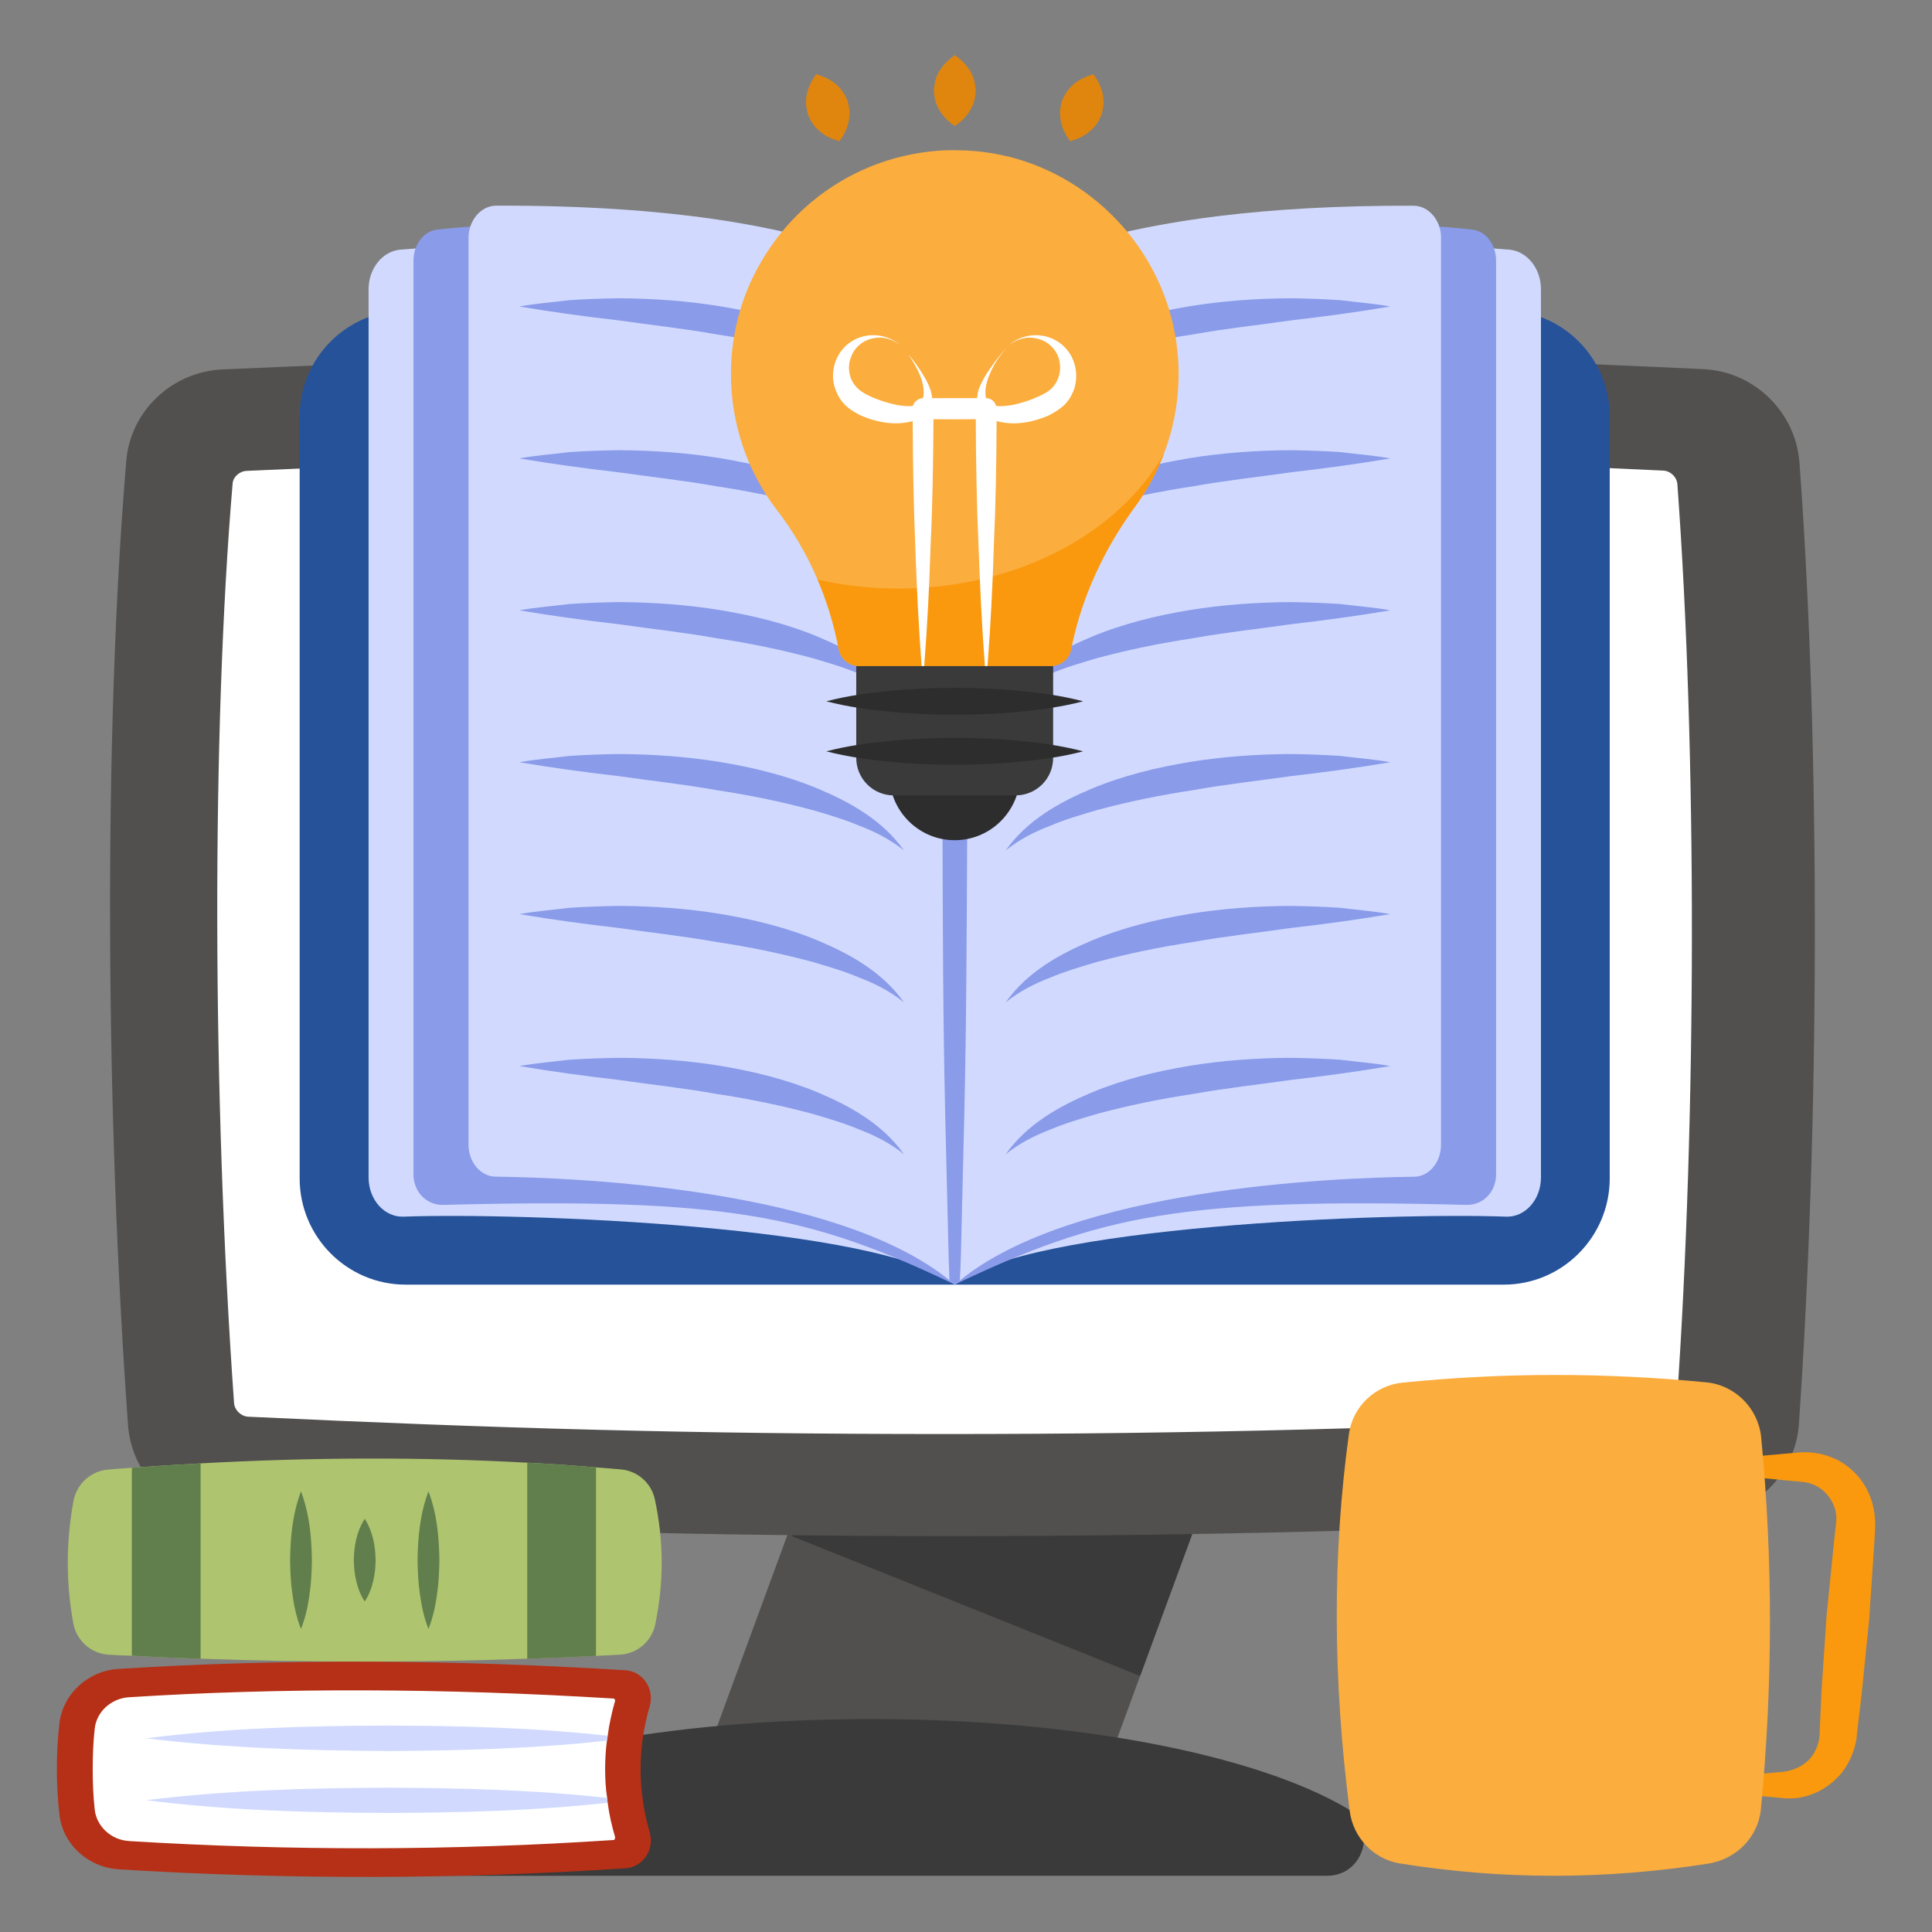
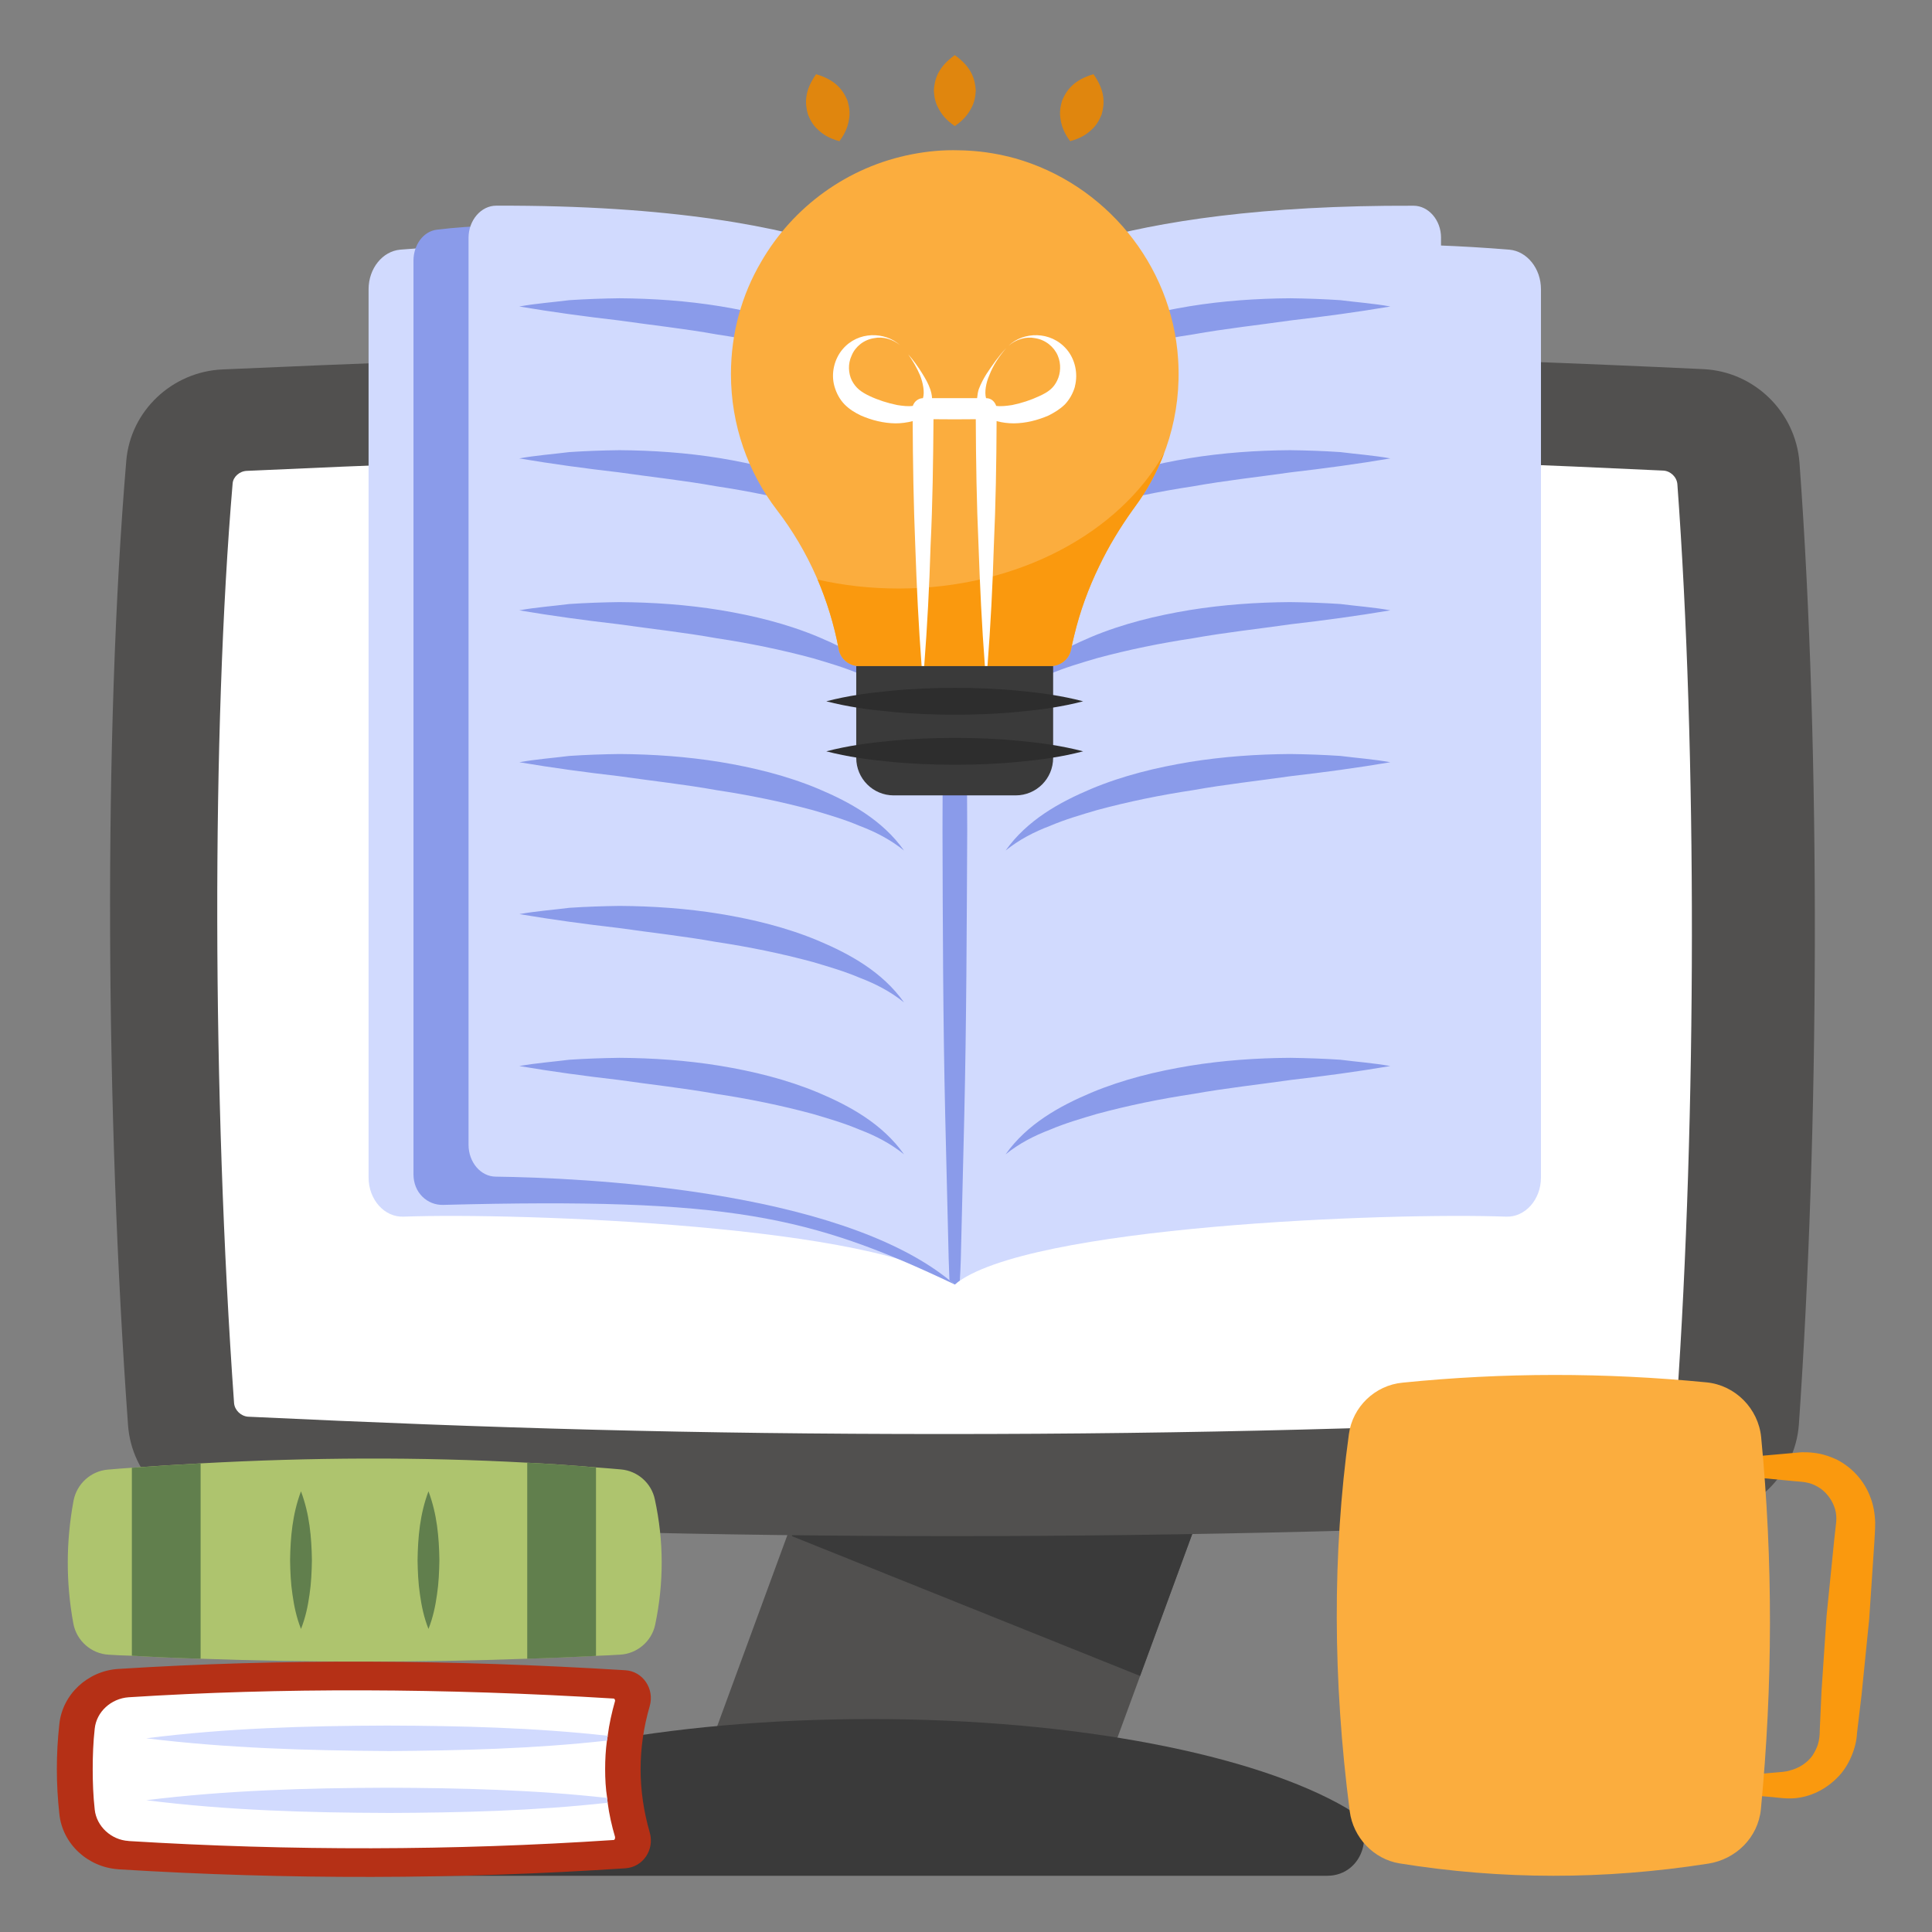
<svg xmlns="http://www.w3.org/2000/svg" id="Layer_1" viewBox="0 0 68 68">
  <rect x="0" y="0" width="68" height="68" fill="#808080" stroke="none" />
  <g>
    <g>
      <g>
        <path d="m38.354 63.818h-14.236l5.28-14.375h14.236z" fill="#51504f" />
      </g>
    </g>
    <g>
      <g>
        <path d="m40.128 58.988 3.506-9.545h-14.236l-1.527 4.624z" fill="#3a3a3a" />
      </g>
    </g>
    <g>
      <g>
        <path d="m46.713 66.021c1.303 0 1.795-1.732.669-2.389-3.189-1.86-9.474-3.127-16.72-3.127s-13.531 1.266-16.72 3.127c-1.126.657-.635 2.389.669 2.389z" fill="#3a3a3a" />
      </g>
    </g>
    <g>
      <g>
        <path d="m63.315 50.133c-.13 1.79-1.6 3.2-3.39 3.28-19.11.87-33.8.87-52.06.01-1.79-.08-3.24-1.5-3.36-3.28-.79-10.94-.87-24.31-.06-33.93.15-1.76 1.62-3.13 3.38-3.21 19.15-.86 33.85-.87 52.14-.01 1.78.09 3.23 1.5 3.37 3.28.76 10.31.69 23.59-.02 33.86z" fill="#51504f" />
      </g>
    </g>
    <g>
      <g>
        <g>
          <path d="m59.018 49.373c-.02.25-.25.47-.51.48-9.14.41-16.31.62-25.26.62-8.9 0-15.82-.2-24.52-.61-.25-.02-.47-.23-.49-.48-.77-10.8-.79-23.68-.05-32.37.02-.23.24-.43.5-.44 9.18-.42 16.37-.63 25.33-.63 8.9 0 15.82.21 24.52.62.25.01.48.22.5.48.69 9.37.68 22.24-.02 32.33z" fill="#fff" />
        </g>
      </g>
    </g>
    <g>
      <g>
        <g>
-           <path d="m56.657 14.655v26.82c0 2.06-1.67 3.74-3.73 3.74h-38.65c-2.06 0-3.73-1.68-3.73-3.74v-26.82c0-2.06 1.67-3.73 3.73-3.73h38.65c2.06 0 3.73 1.67 3.73 3.73z" fill="#255299" />
-         </g>
+           </g>
      </g>
      <g>
        <g>
          <g>
            <path d="m33.605 11.05v34.16c-2.479-2.07-15.34-2.539-19.399-2.388-.671.028-1.233-.594-1.233-1.38v-31.261c0-.732.491-1.339 1.114-1.394 6.814-.552 13.34.069 19.519 2.264z" fill="#d1dafe" />
          </g>
        </g>
        <g>
          <g>
            <path d="m33.605 11.05v34.16c-5.102-2.424-7.923-3.063-18.01-2.802-.554.014-1.042-.427-1.042-1.076v-32.158c0-.552.347-1.035.826-1.09 5.089-.621 11.436.814 18.226 2.967z" fill="#8a9bea" />
          </g>
        </g>
        <g>
          <g>
            <path d="m33.609 11.046v34.164c-.061-.05-.13-.111-.191-.15-3.98-3.225-13.017-3.606-15.963-3.646-.539 0-.964-.511-.964-1.122v-31.921c0-.621.443-1.132.973-1.132 12.34-.04 15.52 3.035 16.059 3.686.061.08.087.12.087.12z" fill="#d1dafe" />
          </g>
        </g>
        <g>
          <g>
            <g>
              <path d="m18.279 10.787c.585-.106 1.171-.147 1.759-.222.588-.039 1.177-.06 1.767-.067 1.179.008 2.36.09 3.534.28 1.172.194 2.342.476 3.468.948 1.108.468 2.253 1.096 3.012 2.169-.484-.39-1.011-.658-1.558-.866-.537-.229-1.096-.391-1.65-.555-1.117-.302-2.251-.533-3.395-.705-1.141-.205-2.294-.327-3.449-.493-1.158-.134-2.319-.29-3.489-.488z" fill="#8a9bea" />
            </g>
          </g>
          <g>
            <g>
              <path d="m18.279 16.134c.585-.106 1.171-.147 1.759-.222.588-.039 1.177-.06 1.767-.067 1.179.008 2.36.09 3.534.28 1.172.194 2.342.476 3.468.948 1.108.468 2.253 1.096 3.012 2.169-.484-.39-1.011-.659-1.558-.866-.537-.229-1.096-.391-1.65-.555-1.117-.302-2.251-.533-3.395-.705-1.141-.205-2.294-.328-3.449-.493-1.158-.134-2.319-.29-3.489-.488z" fill="#8a9bea" />
            </g>
          </g>
          <g>
            <g>
              <path d="m18.279 21.481c.585-.106 1.171-.147 1.759-.222.588-.039 1.177-.06 1.767-.067 1.179.008 2.36.09 3.534.28 1.172.194 2.342.476 3.468.947 1.108.468 2.253 1.096 3.012 2.17-.484-.39-1.011-.659-1.558-.866-.537-.229-1.096-.391-1.65-.555-1.117-.302-2.251-.533-3.395-.705-1.141-.205-2.294-.328-3.449-.493-1.158-.134-2.319-.29-3.489-.488z" fill="#8a9bea" />
            </g>
          </g>
          <g>
            <g>
              <path d="m18.279 26.828c.585-.106 1.171-.147 1.759-.222.588-.039 1.177-.06 1.767-.067 1.179.008 2.36.09 3.534.28 1.172.194 2.342.476 3.468.947 1.108.468 2.253 1.096 3.012 2.17-.484-.39-1.011-.659-1.558-.866-.537-.23-1.096-.391-1.65-.555-1.117-.302-2.251-.533-3.395-.705-1.141-.205-2.294-.328-3.449-.494-1.158-.133-2.319-.29-3.489-.488z" fill="#8a9bea" />
            </g>
          </g>
          <g>
            <g>
              <path d="m18.279 32.174c.585-.105 1.171-.147 1.759-.222.588-.039 1.177-.059 1.767-.067 1.179.008 2.36.089 3.534.28 1.172.194 2.342.476 3.468.947 1.108.468 2.253 1.096 3.012 2.17-.484-.39-1.011-.659-1.558-.867-.537-.229-1.096-.391-1.65-.555-1.117-.302-2.251-.533-3.395-.705-1.141-.205-2.294-.328-3.449-.494-1.158-.133-2.319-.29-3.489-.488z" fill="#8a9bea" />
            </g>
          </g>
          <g>
            <g>
              <path d="m18.279 37.521c.585-.105 1.171-.147 1.759-.222.588-.039 1.177-.059 1.767-.067 1.179.007 2.36.089 3.534.28 1.172.194 2.342.477 3.468.948 1.108.468 2.253 1.096 3.012 2.169-.484-.389-1.011-.658-1.558-.866-.537-.229-1.096-.391-1.65-.555-1.117-.302-2.251-.533-3.395-.705-1.141-.205-2.294-.328-3.449-.494-1.158-.133-2.319-.29-3.489-.488z" fill="#8a9bea" />
            </g>
          </g>
        </g>
        <g>
          <g>
            <path d="m33.605 11.05v34.16c2.479-2.07 15.34-2.539 19.399-2.388.671.028 1.233-.594 1.233-1.38v-31.261c0-.732-.491-1.339-1.114-1.394-6.814-.552-13.34.069-19.519 2.264z" fill="#d1dafe" />
          </g>
        </g>
        <g>
          <g>
-             <path d="m33.605 11.05v34.16c5.102-2.424 7.923-3.063 18.01-2.802.554.014 1.042-.427 1.042-1.076v-32.158c0-.552-.347-1.035-.826-1.09-5.089-.621-11.436.814-18.226 2.967z" fill="#8a9bea" />
-           </g>
+             </g>
        </g>
        <g>
          <g>
            <path d="m50.719 8.367v31.923c0 .611-.415 1.127-.953 1.127-2.965.038-12.024.423-15.983 3.652-.065.038-.114.094-.171.141v-34.167s.024-.038.082-.103c.098-.122.285-.329.603-.582.66-.516 1.882-1.249 4.049-1.869 2.436-.695 6.061-1.267 11.405-1.248.529 0 .969.507.969 1.126z" fill="#d1dafe" />
          </g>
        </g>
        <g>
          <g>
            <path d="m34.043 29.215c-.017 3.355-.026 6.721-.104 10.076l-.122 5.038c-.009.25-.017.491-.035.741-.061.04-.113.09-.174.14-.061-.05-.13-.111-.191-.15-.009-.241-.017-.491-.026-.732l-.122-5.038c-.078-3.355-.087-6.721-.096-10.076.009-3.365.017-6.721.096-10.076.061-2.744.122-5.478.252-8.213.061.08.087.12.087.12s.026-.04.087-.11c.122 2.734.183 5.469.244 8.203.078 3.355.087 6.711.104 10.076z" fill="#8a9bea" />
          </g>
        </g>
        <g>
          <g>
            <g>
              <path d="m48.934 10.787c-.585-.106-1.171-.147-1.759-.222-.588-.039-1.177-.06-1.767-.067-1.179.008-2.36.09-3.534.28-1.172.194-2.342.476-3.468.948-1.108.468-2.253 1.096-3.012 2.169.484-.39 1.011-.658 1.558-.866.537-.229 1.096-.391 1.65-.555 1.117-.302 2.251-.533 3.395-.705 1.141-.205 2.294-.327 3.449-.493 1.158-.134 2.319-.29 3.489-.488z" fill="#8a9bea" />
            </g>
          </g>
          <g>
            <g>
              <path d="m48.934 16.134c-.585-.106-1.171-.147-1.759-.222-.588-.039-1.177-.06-1.767-.067-1.179.008-2.36.09-3.534.28-1.172.194-2.342.476-3.468.948-1.108.468-2.253 1.096-3.012 2.169.484-.39 1.011-.659 1.558-.866.537-.229 1.096-.391 1.65-.555 1.117-.302 2.251-.533 3.395-.705 1.141-.205 2.294-.328 3.449-.493 1.158-.134 2.319-.29 3.489-.488z" fill="#8a9bea" />
            </g>
          </g>
          <g>
            <g>
              <path d="m48.934 21.481c-.585-.106-1.171-.147-1.759-.222-.588-.039-1.177-.06-1.767-.067-1.179.008-2.36.09-3.534.28-1.172.194-2.342.476-3.468.947-1.108.468-2.253 1.096-3.012 2.17.484-.39 1.011-.659 1.558-.866.537-.229 1.096-.391 1.65-.555 1.117-.302 2.251-.533 3.395-.705 1.141-.205 2.294-.328 3.449-.493 1.158-.134 2.319-.29 3.489-.488z" fill="#8a9bea" />
            </g>
          </g>
          <g>
            <g>
              <path d="m48.934 26.828c-.585-.106-1.171-.147-1.759-.222-.588-.039-1.177-.06-1.767-.067-1.179.008-2.36.09-3.534.28-1.172.194-2.342.476-3.468.947-1.108.468-2.253 1.096-3.012 2.17.484-.39 1.011-.659 1.558-.866.537-.23 1.096-.391 1.65-.555 1.117-.302 2.251-.533 3.395-.705 1.141-.205 2.294-.328 3.449-.494 1.158-.133 2.319-.29 3.489-.488z" fill="#8a9bea" />
            </g>
          </g>
          <g>
            <g>
-               <path d="m48.934 32.174c-.585-.105-1.171-.147-1.759-.222-.588-.039-1.177-.059-1.767-.067-1.179.008-2.36.089-3.534.28-1.172.194-2.342.476-3.468.947-1.108.468-2.253 1.096-3.012 2.17.484-.39 1.011-.659 1.558-.867.537-.229 1.096-.391 1.65-.555 1.117-.302 2.251-.533 3.395-.705 1.141-.205 2.294-.328 3.449-.494 1.158-.133 2.319-.29 3.489-.488z" fill="#8a9bea" />
-             </g>
+               </g>
          </g>
          <g>
            <g>
              <path d="m48.934 37.521c-.585-.105-1.171-.147-1.759-.222-.588-.039-1.177-.059-1.767-.067-1.179.007-2.36.089-3.534.28-1.172.194-2.342.477-3.468.948-1.108.468-2.253 1.096-3.012 2.169.484-.389 1.011-.658 1.558-.866.537-.229 1.096-.391 1.65-.555 1.117-.302 2.251-.533 3.395-.705 1.141-.205 2.294-.328 3.449-.494 1.158-.133 2.319-.29 3.489-.488z" fill="#8a9bea" />
            </g>
          </g>
        </g>
      </g>
    </g>
    <g>
      <g>
        <g>
          <g>
            <g>
              <g>
                <g>
                  <path d="m39.947 17.835c-.024.03-.048.066-.066.091-.46.641-.865 1.307-1.198 2.008-.375.774-.678 1.591-.877 2.432-.042.163-.073.327-.109.496-.066.339-.375.581-.726.581h-6.726c-.351 0-.659-.242-.726-.593-.333-1.772-1.065-3.454-2.171-4.893-1.016-1.325-1.621-2.988-1.621-4.791 0-1.44.381-2.789 1.059-3.944 1.119-1.942 3.049-3.357 5.317-3.793.532-.103 1.089-.157 1.651-.139.109 0 .218.006.333.012.562.03 1.113.127 1.645.272 3.139.889 5.517 3.708 5.734 7.071.127 1.942-.46 3.757-1.518 5.19z" fill="#fbad3e" />
                </g>
              </g>
            </g>
          </g>
        </g>
        <g>
          <g>
            <g>
              <g>
                <g>
                  <path d="m40.981 15.932c-.259.687-.606 1.325-1.034 1.905-.019.031-.044.063-.069.095-.454.637-.858 1.299-1.192 1.999-.379.776-.675 1.596-.877 2.435-.044.164-.076.328-.113.492-.063.347-.372.587-.725.587h-6.724c-.353 0-.662-.246-.725-.593-.158-.845-.41-1.665-.744-2.453.902.208 1.867.315 2.857.315 4.188-0 7.784-1.968 9.348-4.781z" fill="#fa990e" />
                </g>
              </g>
            </g>
          </g>
        </g>
        <g>
          <g>
-             <path d="m31.314 27.514c.13 1.156 1.099 2.058 2.289 2.058 1.19 0 2.16-.902 2.289-2.058z" fill="#2d2d2d" />
+             <path d="m31.314 27.514z" fill="#2d2d2d" />
          </g>
        </g>
        <g>
          <g>
            <path d="m37.067 23.445v3.23c0 .73-.59 1.32-1.32 1.32h-4.29c-.73 0-1.32-.59-1.32-1.32v-3.23z" fill="#3a3a3a" />
          </g>
        </g>
        <g>
          <g>
            <g>
              <path d="m29.083 26.444c.753-.196 1.507-.298 2.26-.368.753-.075 1.506-.103 2.26-.105.753 0 1.506.029 2.26.104.753.069 1.507.172 2.26.369-.753.197-1.506.3-2.26.369-.753.075-1.506.103-2.26.104-.753-.002-1.507-.03-2.26-.105-.753-.07-1.507-.172-2.26-.368z" fill="#2d2d2d" />
            </g>
          </g>
          <g>
            <g>
              <path d="m29.083 24.683c.753-.196 1.507-.298 2.26-.368.753-.075 1.506-.103 2.26-.105.753.001 1.506.029 2.26.104.753.069 1.507.172 2.26.369-.753.197-1.506.3-2.26.369-.753.075-1.506.103-2.26.104-.753-.002-1.507-.03-2.26-.105-.753-.07-1.507-.172-2.26-.368z" fill="#2d2d2d" />
            </g>
          </g>
        </g>
      </g>
      <g>
        <g>
          <path d="m37.836 13.601c-.066.23-.181.448-.357.635-.188.181-.381.29-.569.387-.393.17-.798.272-1.222.278-.2 0-.405-.024-.611-.079-.006 1.458-.03 2.916-.097 4.385-.042 1.404-.115 2.819-.224 4.234h-.091c-.109-1.415-.175-2.831-.224-4.234-.067-1.482-.091-2.97-.097-4.452-.496.006-.986.006-1.488 0-.012 1.482-.03 2.97-.103 4.452-.042 1.404-.115 2.819-.224 4.234h-.091c-.109-1.415-.175-2.831-.224-4.234-.06-1.47-.085-2.928-.091-4.385-.206.054-.411.079-.605.079-.423-.006-.835-.109-1.222-.278-.2-.097-.387-.206-.569-.387-.181-.188-.29-.405-.357-.635-.133-.466 0-.968.284-1.306.551-.653 1.5-.623 2.026-.145-.254-.206-.593-.315-.913-.248-.369.055-.665.302-.792.611-.139.296-.115.629.006.877.139.266.321.405.629.551.296.139.635.248.968.315.188.03.387.054.55.03.048-.151.188-.266.351-.272h.006c.066-.218 0-.544-.103-.805-.109-.26-.254-.508-.417-.738.188.211.357.447.508.696.097.157.2.333.266.526.03.091.061.206.066.321h1.585c.012-.115.03-.23.061-.321.073-.193.169-.369.266-.526.218-.327.435-.641.696-.914-.248.29-.46.605-.593.956-.115.26-.175.587-.115.805h.006c.175 0 .302.121.351.272.163.024.369 0 .563-.03.327-.066.659-.175.956-.315.32-.145.502-.284.629-.551.121-.248.145-.581.018-.877-.133-.309-.435-.556-.798-.611-.321-.066-.671.043-.932.266.514-.496 1.482-.533 2.044.127.29.338.411.841.29 1.306z" fill="#fff" />
        </g>
      </g>
    </g>
    <g>
      <g>
        <g>
          <path d="m33.606 1.94c.582.416.713.832.738 1.248-.013.208-.044.416-.162.624-.108.208-.269.416-.576.624-.308-.208-.468-.416-.576-.624-.117-.208-.149-.416-.162-.624.025-.416.156-.832.738-1.248z" fill="#e0860e" />
        </g>
      </g>
      <g>
        <g>
          <path d="m28.723 2.612c.687.201.947.551 1.108.935.056.201.095.408.053.643-.034.232-.117.481-.338.779-.359-.095-.579-.238-.75-.399-.179-.157-.278-.343-.358-.536-.114-.401-.127-.837.285-1.421z" fill="#e0860e" />
        </g>
      </g>
      <g>
        <g>
          <path d="m38.487 2.612c.413.585.399 1.02.286 1.421-.081.192-.179.378-.358.536-.171.161-.391.304-.75.399-.222-.297-.305-.547-.338-.779-.042-.235-.004-.442.053-.643.161-.384.421-.734 1.108-.935z" fill="#e0860e" />
        </g>
      </g>
    </g>
    <g>
      <g>
        <g>
          <g>
            <g>
              <path d="m7.061 58.382c-.805-.024-1.615-.059-2.42-.106-.272-.006-.539-.018-.811-.036-.615-.03-1.136-.491-1.248-1.095-.266-1.444-.26-2.881.006-4.325.113-.592.61-1.047 1.213-1.095.278-.024.562-.047.84-.065.811-.059 1.615-.112 2.42-.154 3.887-.213 7.721-.231 11.496-.024.811.041 1.615.095 2.42.166.296.018.586.047.882.071.586.053 1.071.485 1.189 1.053.32 1.473.32 2.941.012 4.414-.124.586-.639 1.024-1.243 1.053-.278.018-.562.03-.84.041-.805.041-1.615.077-2.42.101-3.822.136-7.65.136-11.496 0z" fill="#aec46e" />
            </g>
          </g>
          <g>
            <g>
              <g>
                <path d="m18.557 58.382v-6.899c.811.041 1.615.095 2.42.166v6.633c-.805.041-1.615.077-2.42.101z" fill="#617f4d" />
              </g>
            </g>
            <g>
              <g>
                <path d="m7.061 58.382c-.805-.024-1.615-.059-2.42-.106v-6.615c.811-.059 1.615-.112 2.42-.154z" fill="#617f4d" />
              </g>
            </g>
          </g>
        </g>
        <g>
          <g>
            <g>
              <path d="m15.081 52.489c.303.807.372 1.615.384 2.422-.007.404-.023.807-.084 1.211-.056.404-.14.807-.3 1.211-.16-.404-.244-.807-.3-1.211-.061-.404-.077-.807-.084-1.211.013-.807.081-1.615.384-2.422z" fill="#617f4d" />
            </g>
          </g>
          <g>
            <g>
-               <path d="m12.837 53.455c.303.485.371.971.384 1.456-.007.243-.023.485-.084.728-.056.243-.14.485-.3.728-.16-.243-.244-.485-.3-.728-.061-.243-.077-.485-.084-.728.013-.485.081-.971.385-1.456z" fill="#617f4d" />
-             </g>
+               </g>
          </g>
          <g>
            <g>
              <path d="m10.593 52.489c.303.807.372 1.615.385 2.422-.007.404-.023.807-.084 1.211-.056.404-.14.807-.3 1.211-.16-.404-.244-.807-.3-1.211-.061-.404-.078-.807-.084-1.211.013-.807.081-1.615.384-2.422z" fill="#617f4d" />
            </g>
          </g>
        </g>
        <g>
          <g>
            <g>
              <g>
                <path d="m4.16 65.791c-1.068-.072-1.965-.888-2.072-1.955-.116-1.05-.116-2.099 0-3.148.108-1.058 1.005-1.875 2.063-1.946 5.794-.368 11.75-.332 17.858.045.619.036 1.031.655.861 1.256-.431 1.48-.431 2.969 0 4.458.17.601-.233 1.211-.852 1.256-5.956.395-11.902.404-17.857.036z" fill="#b53016" />
              </g>
            </g>
            <g>
              <g>
                <path d="m4.527 64.796c-.619-.036-1.13-.52-1.193-1.103-.054-.484-.071-.96-.071-1.426 0-.475.018-.951.071-1.426.063-.592.574-1.058 1.193-1.103 5.346-.341 11.086-.323 17.068.045.036 0 .054.045.054.081-.117.413-.207.816-.26 1.229-.009.054-.018.108-.027.171-.045.332-.063.673-.063 1.004 0 .341.018.682.071 1.014 0 .063.009.116.018.17.053.404.143.807.26 1.202v.027c0 .027-.009.081-.054.081-5.641.377-11.381.386-17.068.036z" fill="#fff" />
              </g>
            </g>
            <g>
              <g>
                <g>
                  <path d="m13.631 61.63c-2.825-.018-5.659-.099-8.485-.448 2.826-.359 5.66-.439 8.485-.448 2.592.009 5.175.072 7.759.359-.009.054-.018.108-.027.171-2.574.287-5.149.35-7.732.368z" fill="#d1dafe" />
                </g>
              </g>
              <g>
                <g>
                  <path d="m13.631 63.809c-2.825-.009-5.659-.09-8.485-.448 2.826-.35 5.66-.43 8.485-.439 2.583.009 5.166.072 7.74.359 0 .063.009.116.018.17-2.583.287-5.166.35-7.759.359z" fill="#d1dafe" />
                </g>
              </g>
            </g>
          </g>
        </g>
      </g>
    </g>
    <g>
      <g>
        <path d="m66 53.585c0 .31-.02.47-.03.71l-.18 2.689-.27 2.68-.16 1.34c-.02.5-.28 1.16-.69 1.56-.41.42-.96.69-1.53.73-.31.02-.52-.021-.74-.04l-.68-.06c-.89-.1-1.79-.2-2.69-.37.9-.16 1.8-.26 2.69-.37l.68-.06c.23-.02.46-.03.6-.08.32-.08.61-.27.79-.52.18-.28.26-.51.26-.9l.06-1.35.18-2.68.27-2.68.07-.63c.01-.14 0-.29-.04-.43-.08-.28-.26-.55-.51-.73-.13-.09-.27-.16-.43-.2-.08-.02-.15-.03-.24-.04l-.34-.03-1.35-.13c-.89-.1-1.79-.2-2.69-.36.9-.17 1.8-.27 2.69-.37l1.35-.12.34-.03c.13 0 .28 0 .42.02.29.03.57.12.84.25.52.27.95.74 1.16 1.31.11.28.16.58.17.89z" fill="#fa990e" />
      </g>
    </g>
    <g>
      <g>
        <path d="m61.977 63.685c-.1.99-.88 1.76-1.86 1.91-3.65.57-7.26.57-10.86-.01-.91-.15-1.63-.91-1.75-1.83-.6-4.64-.61-9.07-.03-13.28.13-.96.92-1.72 1.89-1.81 3.55-.36 7.11-.36 10.7-.01 1.01.1 1.82.92 1.92 1.93.42 4.36.41 8.73-.01 13.1z" fill="#fbad3e" />
      </g>
    </g>
  </g>
</svg>